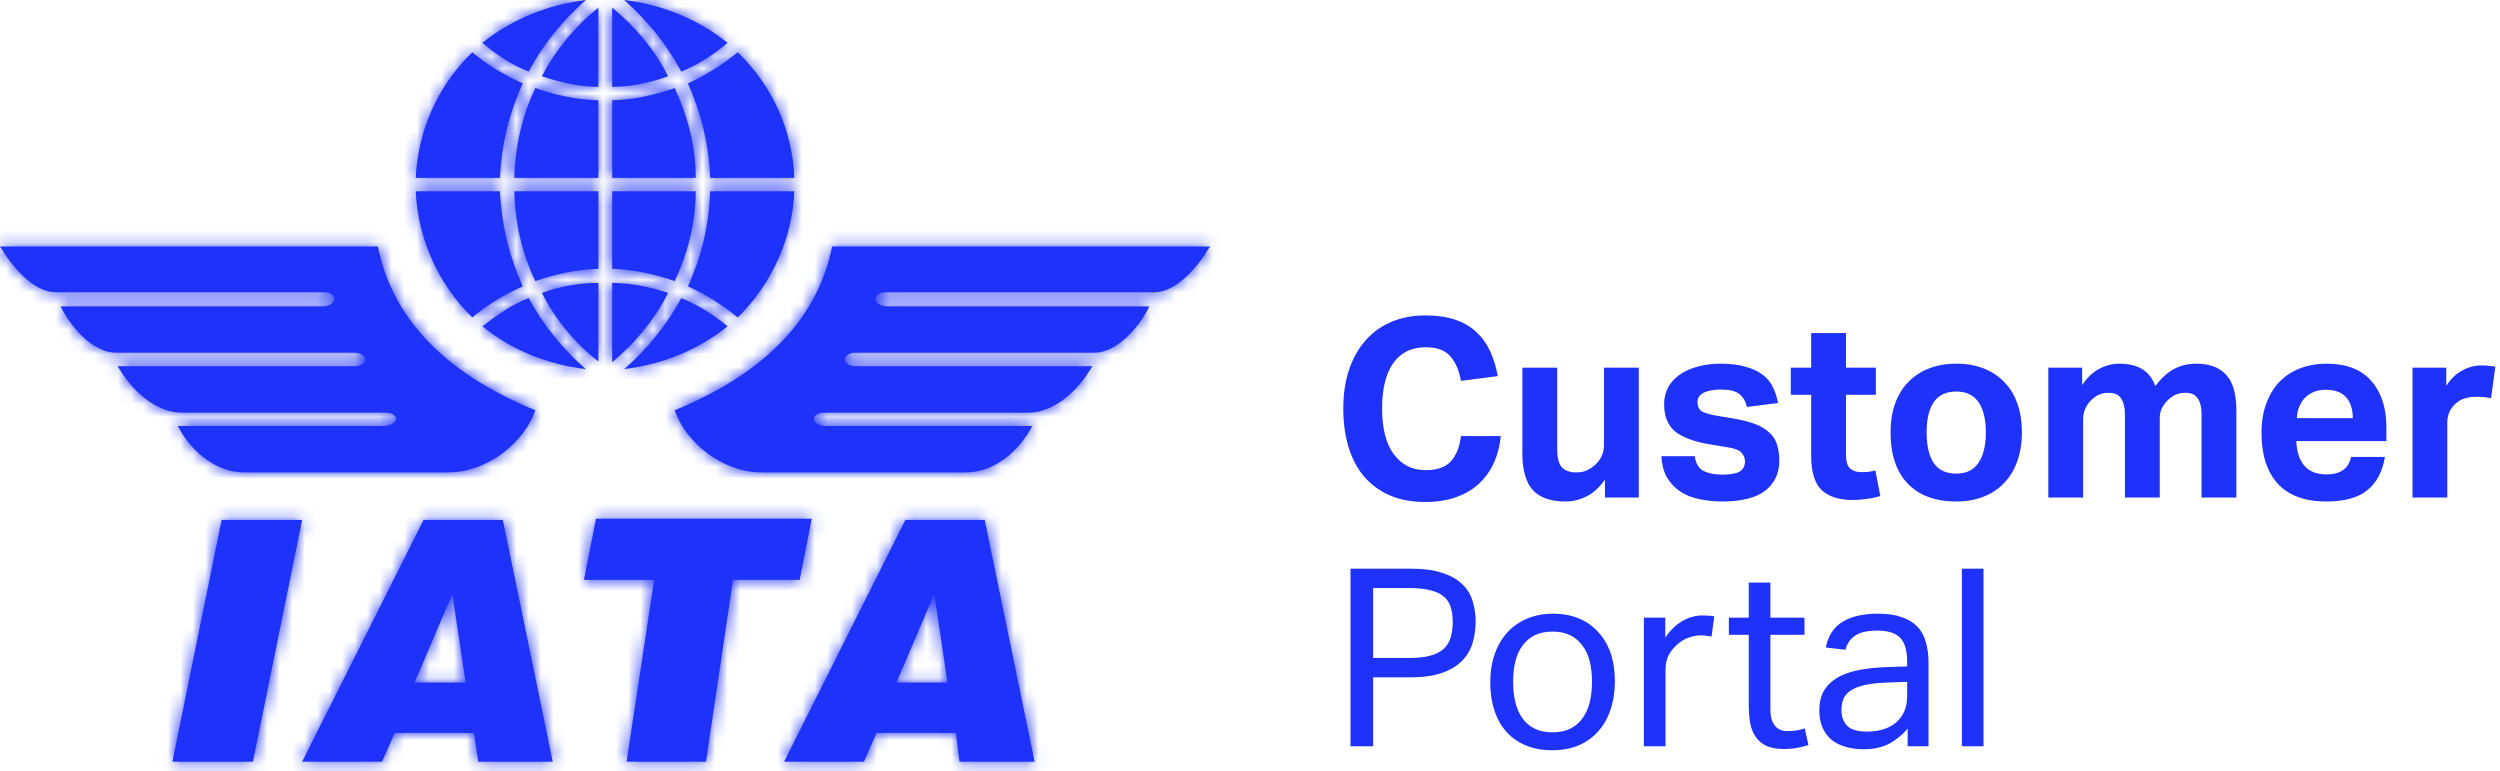
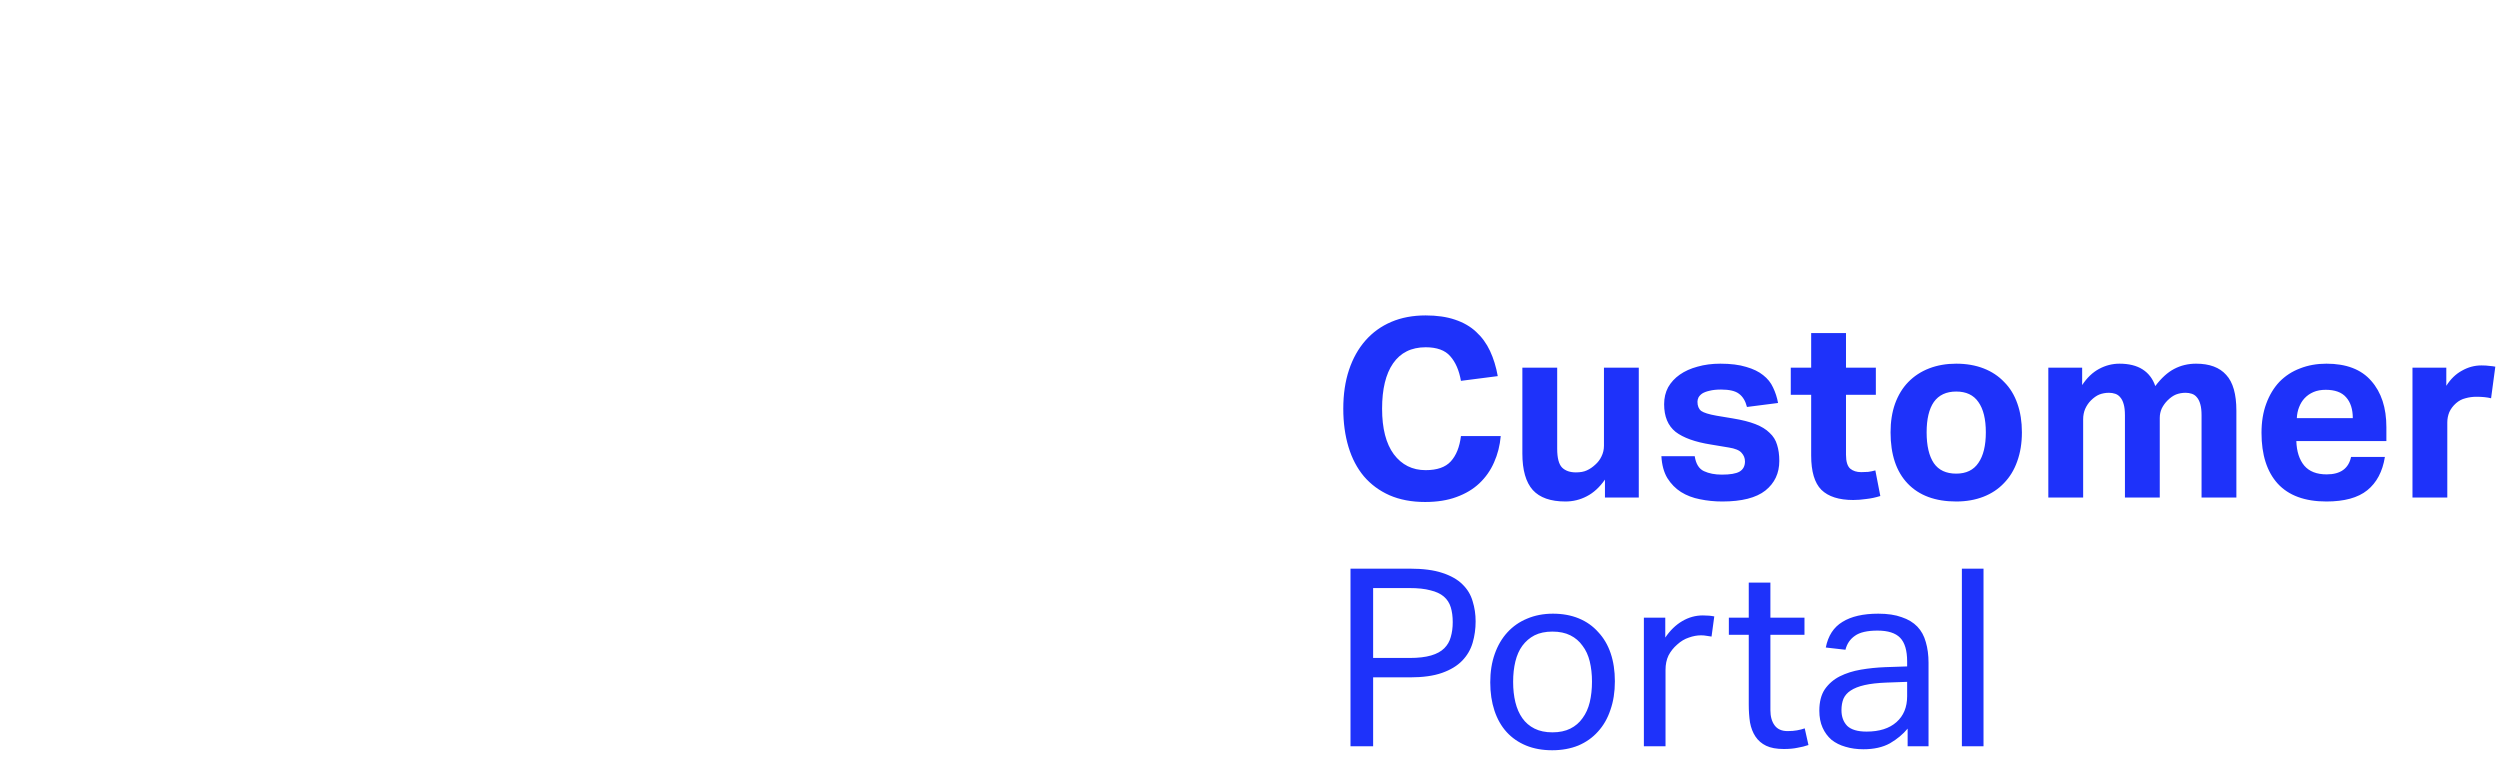
<svg xmlns="http://www.w3.org/2000/svg" width="201" height="62" viewBox="0 0 201 62" fill="none">
-   <path fill-rule="evenodd" clip-rule="evenodd" d="M49.222 29.116C51.008 27.649 52.657 25.672 53.718 23.547C52.266 23.075 50.722 22.747 49.222 22.747V29.116ZM48.11 29.061C46.271 27.649 44.631 25.672 43.569 23.547C45.018 23.025 46.56 22.747 48.11 22.747V29.061ZM49.222 0.615C51.008 2.073 52.657 4.008 53.718 6.133C52.266 6.648 50.722 6.984 49.222 6.984V0.615ZM48.11 0.615C46.271 2.073 44.631 4.059 43.569 6.133C45.018 6.605 46.56 6.984 48.11 6.984V0.615ZM49.222 21.614V15.379H55.936C55.936 17.881 55.311 20.331 54.247 22.601C52.699 22.043 50.864 21.659 49.222 21.614ZM63.864 15.379H57.099C57 18.119 56.42 20.573 55.311 23.025C56.76 23.687 58.056 24.488 59.316 25.523C62.076 22.793 63.71 19.156 63.864 15.379ZM58.497 26.234C57.434 25.338 56.083 24.488 54.776 23.971C53.565 26.185 52.07 28.028 50.184 29.676C53.23 29.299 56.083 28.173 58.497 26.234ZM48.11 21.614V15.379H41.353C41.398 17.881 41.971 20.384 43.04 22.601C44.631 22.043 46.373 21.659 48.11 21.614ZM33.421 15.379H40.189C40.335 18.119 40.916 20.522 42.028 23.025C40.526 23.687 39.223 24.488 37.97 25.523C35.21 22.793 33.62 19.248 33.421 15.379ZM38.786 26.234C39.902 25.382 41.197 24.442 42.507 23.971C43.717 26.185 45.213 28.028 47.099 29.676C44.05 29.299 41.154 28.173 38.786 26.234ZM49.222 8.067V14.299H55.936C55.936 11.793 55.311 9.391 54.247 7.077C52.657 7.646 50.913 8.02 49.222 8.067ZM63.864 14.299H57.099C57 11.603 56.373 9.108 55.311 6.704C56.76 6.041 58.107 5.185 59.316 4.2C62.216 7.027 63.71 10.571 63.864 14.299ZM58.497 3.444C57.385 4.392 56.083 5.232 54.776 5.758C53.565 3.49 52.07 1.694 50.184 0C53.23 0.378 56.083 1.518 58.497 3.444ZM48.11 8.067V14.299H41.353C41.398 11.841 41.971 9.342 43.04 7.077C44.631 7.646 46.373 8.02 48.11 8.067ZM33.421 14.299H40.189C40.335 11.561 40.916 9.156 42.028 6.704C40.526 6.041 39.223 5.232 37.97 4.2C35.162 6.94 33.62 10.479 33.421 14.299ZM38.786 3.444C39.902 4.392 41.154 5.232 42.507 5.758C43.663 3.54 45.259 1.652 47.099 0C44.05 0.378 41.197 1.518 38.786 3.444ZM-0 19.818H30.378C31.493 25.286 35.356 29.825 43.04 32.987C42.164 35.577 39.174 37.98 36.076 37.98H19.613C17.091 37.98 15.115 35.901 14.298 34.251H31.056C32.074 34.071 32.123 33.269 31.103 33.176H14.633C12.507 33.176 10.571 31.376 9.464 29.443H28.64C29.607 29.299 29.607 28.499 28.64 28.355H9.316C7.384 28.355 5.603 26.14 4.874 24.633H26.082C27.144 24.488 27.144 23.547 26.082 23.496H4.485C2.795 23.496 1.154 21.705 -0 19.818ZM97.285 19.818H66.904C65.793 25.286 61.924 29.825 54.247 32.987C55.116 35.577 58.107 37.98 61.2 37.98H77.675C80.188 37.98 82.166 35.901 82.989 34.251H66.227C65.214 34.071 65.159 33.269 66.181 33.176H82.654C84.782 33.176 86.71 31.376 87.818 29.443H68.644C67.675 29.299 67.675 28.499 68.644 28.355H87.972C89.899 28.355 91.682 26.14 92.406 24.633H71.2C70.139 24.488 70.139 23.547 71.2 23.496H92.797C94.489 23.496 96.131 21.705 97.285 19.818ZM63.043 61.239L72.791 41.803H79.169L83.182 61.239H77.144L76.858 58.929H70.475L69.462 61.239H63.043ZM72.074 54.875H76.178L75.116 47.755L72.074 54.875ZM50.377 61.239L52.598 46.619H46.949L47.919 41.708H65.264L64.294 46.619H58.932L56.76 61.239H50.377ZM24.291 61.239L34.055 41.803H40.428L44.44 61.239H38.452L38.105 58.929H31.733L30.719 61.239H24.291ZM33.33 54.875H37.437L36.369 47.755L33.33 54.875ZM13.86 61.239L17.819 41.803H24.291L20.337 61.239H13.86Z" fill="#1E32FA" />
  <mask id="mask0_538_24031" style="mask-type:alpha" maskUnits="userSpaceOnUse" x="-1" y="0" width="99" height="62">
-     <path fill-rule="evenodd" clip-rule="evenodd" d="M49.222 29.116C51.008 27.649 52.657 25.672 53.718 23.547C52.266 23.075 50.722 22.747 49.222 22.747V29.116ZM48.11 29.061C46.271 27.649 44.631 25.672 43.569 23.547C45.018 23.025 46.56 22.747 48.11 22.747V29.061ZM49.222 0.615C51.008 2.073 52.657 4.008 53.718 6.133C52.266 6.648 50.722 6.984 49.222 6.984V0.615ZM48.11 0.615C46.271 2.073 44.631 4.059 43.569 6.133C45.018 6.605 46.56 6.984 48.11 6.984V0.615ZM49.222 21.614V15.379H55.936C55.936 17.881 55.311 20.331 54.247 22.601C52.699 22.043 50.864 21.659 49.222 21.614ZM63.864 15.379H57.099C57 18.119 56.42 20.573 55.311 23.025C56.76 23.687 58.056 24.488 59.316 25.523C62.076 22.793 63.71 19.156 63.864 15.379ZM58.497 26.234C57.434 25.338 56.083 24.488 54.776 23.971C53.565 26.185 52.07 28.028 50.184 29.676C53.23 29.299 56.083 28.173 58.497 26.234ZM48.11 21.614V15.379H41.353C41.398 17.881 41.971 20.384 43.04 22.601C44.631 22.043 46.373 21.659 48.11 21.614ZM33.421 15.379H40.189C40.335 18.119 40.916 20.522 42.028 23.025C40.526 23.687 39.223 24.488 37.97 25.523C35.21 22.793 33.62 19.248 33.421 15.379ZM38.786 26.234C39.902 25.382 41.197 24.442 42.507 23.971C43.717 26.185 45.213 28.028 47.099 29.676C44.05 29.299 41.154 28.173 38.786 26.234ZM49.222 8.067V14.299H55.936C55.936 11.793 55.311 9.391 54.247 7.077C52.657 7.646 50.913 8.02 49.222 8.067ZM63.864 14.299H57.099C57 11.603 56.373 9.108 55.311 6.704C56.76 6.041 58.107 5.185 59.316 4.2C62.216 7.027 63.71 10.571 63.864 14.299ZM58.497 3.444C57.385 4.392 56.083 5.232 54.776 5.758C53.565 3.49 52.07 1.694 50.184 0C53.23 0.378 56.083 1.518 58.497 3.444ZM48.11 8.067V14.299H41.353C41.398 11.841 41.971 9.342 43.04 7.077C44.631 7.646 46.373 8.02 48.11 8.067ZM33.421 14.299H40.189C40.335 11.561 40.916 9.156 42.028 6.704C40.526 6.041 39.223 5.232 37.97 4.2C35.162 6.94 33.62 10.479 33.421 14.299ZM38.786 3.444C39.902 4.392 41.154 5.232 42.507 5.758C43.663 3.54 45.259 1.652 47.099 0C44.05 0.378 41.197 1.518 38.786 3.444ZM-0 19.818H30.378C31.493 25.286 35.356 29.825 43.04 32.987C42.164 35.577 39.174 37.98 36.076 37.98H19.613C17.091 37.98 15.115 35.901 14.298 34.251H31.056C32.074 34.071 32.123 33.269 31.103 33.176H14.633C12.507 33.176 10.571 31.376 9.464 29.443H28.64C29.607 29.299 29.607 28.499 28.64 28.355H9.316C7.384 28.355 5.603 26.14 4.874 24.633H26.082C27.144 24.488 27.144 23.547 26.082 23.496H4.485C2.795 23.496 1.154 21.705 -0 19.818ZM97.285 19.818H66.904C65.793 25.286 61.924 29.825 54.247 32.987C55.116 35.577 58.107 37.98 61.2 37.98H77.675C80.188 37.98 82.166 35.901 82.989 34.251H66.227C65.214 34.071 65.159 33.269 66.181 33.176H82.654C84.782 33.176 86.71 31.376 87.818 29.443H68.644C67.675 29.299 67.675 28.499 68.644 28.355H87.972C89.899 28.355 91.682 26.14 92.406 24.633H71.2C70.139 24.488 70.139 23.547 71.2 23.496H92.797C94.489 23.496 96.131 21.705 97.285 19.818ZM63.043 61.239L72.791 41.803H79.169L83.182 61.239H77.144L76.858 58.929H70.475L69.462 61.239H63.043ZM72.074 54.875H76.178L75.116 47.755L72.074 54.875ZM50.377 61.239L52.598 46.619H46.949L47.919 41.708H65.264L64.294 46.619H58.932L56.76 61.239H50.377ZM24.291 61.239L34.055 41.803H40.428L44.44 61.239H38.452L38.105 58.929H31.733L30.719 61.239H24.291ZM33.33 54.875H37.437L36.369 47.755L33.33 54.875ZM13.86 61.239L17.819 41.803H24.291L20.337 61.239H13.86Z" fill="white" />
-   </mask>
+     </mask>
  <g mask="url(#mask0_538_24031)">
    <rect width="98" height="62" fill="#1E32FA" />
  </g>
  <path d="M120.66 35.06C120.593 35.82 120.413 36.527 120.12 37.18C119.84 37.82 119.447 38.38 118.94 38.86C118.447 39.327 117.833 39.693 117.1 39.96C116.38 40.227 115.54 40.36 114.58 40.36C113.5 40.36 112.547 40.18 111.72 39.82C110.907 39.46 110.22 38.953 109.66 38.3C109.113 37.647 108.7 36.86 108.42 35.94C108.14 35.007 108 33.98 108 32.86C108 31.7 108.153 30.66 108.46 29.74C108.767 28.82 109.207 28.033 109.78 27.38C110.353 26.727 111.047 26.227 111.86 25.88C112.673 25.533 113.593 25.36 114.62 25.36C115.527 25.36 116.313 25.473 116.98 25.7C117.66 25.927 118.227 26.253 118.68 26.68C119.147 27.107 119.52 27.62 119.8 28.22C120.08 28.82 120.287 29.493 120.42 30.24L117.46 30.62C117.313 29.78 117.027 29.12 116.6 28.64C116.187 28.16 115.527 27.92 114.62 27.92C113.473 27.92 112.6 28.353 112 29.22C111.413 30.073 111.12 31.287 111.12 32.86C111.12 34.447 111.433 35.667 112.06 36.52C112.7 37.373 113.553 37.8 114.62 37.8C115.54 37.8 116.213 37.567 116.64 37.1C117.08 36.62 117.353 35.94 117.46 35.06H120.66ZM122.398 29.56H125.198V36.08C125.198 36.827 125.331 37.333 125.598 37.6C125.864 37.853 126.231 37.98 126.698 37.98C127.058 37.98 127.351 37.927 127.578 37.82C127.818 37.713 128.044 37.56 128.258 37.36C128.471 37.173 128.638 36.953 128.758 36.7C128.891 36.433 128.958 36.147 128.958 35.84V29.56H131.758V40H129.038V38.56C128.611 39.173 128.124 39.62 127.578 39.9C127.044 40.18 126.471 40.32 125.858 40.32C124.671 40.32 123.798 40.013 123.238 39.4C122.678 38.773 122.398 37.793 122.398 36.46V29.56ZM136.256 36.68C136.349 37.293 136.596 37.693 136.996 37.88C137.396 38.067 137.876 38.16 138.436 38.16C139.103 38.16 139.576 38.08 139.856 37.92C140.149 37.747 140.296 37.473 140.296 37.1C140.296 36.833 140.203 36.6 140.016 36.4C139.843 36.2 139.503 36.06 138.996 35.98L137.556 35.74C136.289 35.54 135.343 35.2 134.716 34.72C134.103 34.227 133.796 33.487 133.796 32.5C133.796 31.993 133.903 31.54 134.116 31.14C134.343 30.74 134.656 30.4 135.056 30.12C135.456 29.84 135.929 29.627 136.476 29.48C137.036 29.32 137.649 29.24 138.316 29.24C139.143 29.24 139.836 29.327 140.396 29.5C140.956 29.66 141.409 29.88 141.756 30.16C142.116 30.44 142.383 30.773 142.556 31.16C142.743 31.547 142.876 31.96 142.956 32.4L140.456 32.72C140.336 32.24 140.123 31.887 139.816 31.66C139.523 31.433 139.043 31.32 138.376 31.32C138.003 31.32 137.689 31.353 137.436 31.42C137.196 31.473 137.003 31.547 136.856 31.64C136.723 31.733 136.623 31.84 136.556 31.96C136.503 32.08 136.476 32.193 136.476 32.3C136.476 32.633 136.576 32.88 136.776 33.04C136.989 33.187 137.396 33.313 137.996 33.42L139.316 33.64C140.049 33.76 140.656 33.913 141.136 34.1C141.616 34.287 141.996 34.52 142.276 34.8C142.569 35.067 142.769 35.387 142.876 35.76C142.996 36.133 143.056 36.567 143.056 37.06C143.056 38.047 142.683 38.84 141.936 39.44C141.189 40.027 140.036 40.32 138.476 40.32C137.849 40.32 137.249 40.26 136.676 40.14C136.116 40.033 135.609 39.84 135.156 39.56C134.716 39.28 134.349 38.907 134.056 38.44C133.776 37.973 133.616 37.387 133.576 36.68H136.256ZM145.618 31.74H143.978V29.56H145.618V26.78H148.418V29.56H150.818V31.74H148.418V36.56C148.418 37.107 148.532 37.48 148.758 37.68C148.985 37.867 149.278 37.96 149.638 37.96C149.825 37.96 150.012 37.953 150.198 37.94C150.398 37.913 150.592 37.873 150.778 37.82L151.178 39.88C150.792 40 150.412 40.08 150.038 40.12C149.678 40.173 149.332 40.2 148.998 40.2C147.852 40.2 146.998 39.927 146.438 39.38C145.892 38.833 145.618 37.913 145.618 36.62V31.74ZM157.281 40.32C155.601 40.32 154.301 39.84 153.381 38.88C152.461 37.92 152.001 36.547 152.001 34.76C152.001 33.907 152.121 33.14 152.361 32.46C152.614 31.767 152.968 31.187 153.421 30.72C153.888 30.24 154.448 29.873 155.101 29.62C155.754 29.367 156.481 29.24 157.281 29.24C158.094 29.24 158.828 29.367 159.481 29.62C160.134 29.873 160.688 30.24 161.141 30.72C161.608 31.187 161.961 31.767 162.201 32.46C162.441 33.14 162.561 33.907 162.561 34.76C162.561 35.627 162.434 36.407 162.181 37.1C161.941 37.78 161.588 38.36 161.121 38.84C160.668 39.32 160.114 39.687 159.461 39.94C158.808 40.193 158.081 40.32 157.281 40.32ZM157.281 38.08C158.081 38.08 158.674 37.793 159.061 37.22C159.461 36.647 159.661 35.827 159.661 34.76C159.661 33.693 159.461 32.88 159.061 32.32C158.674 31.76 158.081 31.48 157.281 31.48C156.481 31.48 155.881 31.76 155.481 32.32C155.094 32.88 154.901 33.693 154.901 34.76C154.901 35.84 155.094 36.667 155.481 37.24C155.868 37.8 156.468 38.08 157.281 38.08ZM164.685 29.56H167.405V30.96C167.792 30.373 168.245 29.94 168.765 29.66C169.285 29.38 169.832 29.24 170.405 29.24C171.165 29.24 171.785 29.393 172.265 29.7C172.745 30.007 173.085 30.453 173.285 31.04C173.765 30.4 174.272 29.94 174.805 29.66C175.339 29.38 175.925 29.24 176.565 29.24C177.645 29.24 178.452 29.54 178.985 30.14C179.532 30.727 179.805 31.687 179.805 33.02V40H177.005V33.4C177.005 33.027 176.972 32.727 176.905 32.5C176.839 32.26 176.745 32.073 176.625 31.94C176.519 31.807 176.385 31.713 176.225 31.66C176.065 31.607 175.899 31.58 175.725 31.58C175.445 31.58 175.185 31.627 174.945 31.72C174.719 31.813 174.492 31.973 174.265 32.2C174.079 32.387 173.925 32.6 173.805 32.84C173.699 33.08 173.645 33.333 173.645 33.6V40H170.845V33.4C170.845 33.027 170.812 32.727 170.745 32.5C170.679 32.26 170.585 32.073 170.465 31.94C170.359 31.807 170.225 31.713 170.065 31.66C169.905 31.607 169.739 31.58 169.565 31.58C169.285 31.58 169.025 31.627 168.785 31.72C168.559 31.813 168.332 31.973 168.105 32.2C167.919 32.387 167.765 32.613 167.645 32.88C167.539 33.133 167.485 33.413 167.485 33.72V40H164.685V29.56ZM191.745 36.74C191.559 37.913 191.085 38.807 190.325 39.42C189.579 40.02 188.485 40.32 187.045 40.32C185.312 40.32 184.005 39.84 183.125 38.88C182.259 37.92 181.825 36.56 181.825 34.8C181.825 33.92 181.952 33.14 182.205 32.46C182.459 31.767 182.812 31.18 183.265 30.7C183.732 30.22 184.285 29.86 184.925 29.62C185.565 29.367 186.272 29.24 187.045 29.24C188.645 29.24 189.845 29.7 190.645 30.62C191.459 31.54 191.865 32.78 191.865 34.34V35.46H184.625C184.652 36.3 184.865 36.96 185.265 37.44C185.665 37.907 186.265 38.14 187.065 38.14C188.172 38.14 188.825 37.673 189.025 36.74H191.745ZM189.165 33.62C189.165 32.9 188.985 32.34 188.625 31.94C188.279 31.54 187.732 31.34 186.985 31.34C186.612 31.34 186.285 31.4 186.005 31.52C185.725 31.64 185.485 31.807 185.285 32.02C185.099 32.22 184.952 32.46 184.845 32.74C184.739 33.007 184.679 33.3 184.665 33.62H189.165ZM193.963 29.56H196.683V31.02C197.029 30.473 197.449 30.067 197.943 29.8C198.436 29.52 198.956 29.38 199.503 29.38C199.769 29.38 199.989 29.393 200.163 29.42C200.336 29.433 200.489 29.453 200.623 29.48L200.283 32.02C199.963 31.94 199.569 31.9 199.103 31.9C198.796 31.9 198.503 31.94 198.223 32.02C197.943 32.087 197.689 32.22 197.463 32.42C197.223 32.633 197.043 32.873 196.923 33.14C196.816 33.407 196.763 33.68 196.763 33.96V40H193.963V29.56ZM108.58 45.72H113.36C114.413 45.72 115.28 45.833 115.96 46.06C116.653 46.287 117.193 46.593 117.58 46.98C117.98 47.367 118.253 47.82 118.4 48.34C118.56 48.847 118.64 49.387 118.64 49.96C118.64 50.56 118.56 51.133 118.4 51.68C118.24 52.227 117.96 52.707 117.56 53.12C117.16 53.533 116.62 53.86 115.94 54.1C115.26 54.34 114.4 54.46 113.36 54.46H110.4V60H108.58V45.72ZM113.34 52.9C114.033 52.9 114.607 52.833 115.06 52.7C115.513 52.567 115.867 52.373 116.12 52.12C116.373 51.867 116.547 51.567 116.64 51.22C116.747 50.86 116.8 50.46 116.8 50.02C116.8 49.567 116.747 49.167 116.64 48.82C116.533 48.473 116.347 48.187 116.08 47.96C115.813 47.733 115.453 47.567 115 47.46C114.56 47.34 114 47.28 113.32 47.28H110.4V52.9H113.34ZM124.796 60.32C124.01 60.32 123.31 60.193 122.696 59.94C122.083 59.687 121.563 59.327 121.136 58.86C120.71 58.393 120.383 57.82 120.156 57.14C119.93 56.46 119.816 55.7 119.816 54.86C119.816 54.02 119.936 53.26 120.176 52.58C120.416 51.9 120.756 51.32 121.196 50.84C121.636 50.36 122.163 49.993 122.776 49.74C123.403 49.473 124.096 49.34 124.856 49.34C125.63 49.34 126.323 49.467 126.936 49.72C127.55 49.973 128.07 50.34 128.496 50.82C128.936 51.287 129.27 51.853 129.496 52.52C129.723 53.187 129.836 53.94 129.836 54.78C129.836 55.633 129.716 56.4 129.476 57.08C129.25 57.76 128.916 58.34 128.476 58.82C128.05 59.3 127.523 59.673 126.896 59.94C126.27 60.193 125.57 60.32 124.796 60.32ZM124.816 58.88C125.376 58.88 125.856 58.78 126.256 58.58C126.656 58.38 126.983 58.1 127.236 57.74C127.503 57.38 127.696 56.953 127.816 56.46C127.936 55.953 127.996 55.4 127.996 54.8C127.996 54.213 127.936 53.673 127.816 53.18C127.696 52.687 127.503 52.267 127.236 51.92C126.983 51.56 126.656 51.28 126.256 51.08C125.856 50.88 125.376 50.78 124.816 50.78C124.256 50.78 123.776 50.88 123.376 51.08C122.99 51.28 122.663 51.56 122.396 51.92C122.143 52.267 121.956 52.687 121.836 53.18C121.716 53.673 121.656 54.22 121.656 54.82C121.656 55.42 121.716 55.967 121.836 56.46C121.956 56.953 122.143 57.38 122.396 57.74C122.65 58.1 122.976 58.38 123.376 58.58C123.776 58.78 124.256 58.88 124.816 58.88ZM132.168 49.66H133.888V51.26C134.275 50.687 134.728 50.247 135.248 49.94C135.768 49.633 136.321 49.48 136.908 49.48C137.268 49.48 137.575 49.507 137.828 49.56L137.608 51.18C137.475 51.153 137.341 51.133 137.208 51.12C137.075 51.093 136.928 51.08 136.768 51.08C136.448 51.08 136.121 51.14 135.788 51.26C135.455 51.367 135.141 51.553 134.848 51.82C134.555 52.073 134.321 52.367 134.148 52.7C133.988 53.033 133.908 53.42 133.908 53.86V60H132.168V49.66ZM140.6 51.04H139V49.66H140.6V46.84H142.34V49.66H145.08V51.04H142.34V57.1C142.34 57.607 142.453 58.013 142.68 58.32C142.907 58.627 143.253 58.78 143.72 58.78C144.013 58.78 144.267 58.76 144.48 58.72C144.707 58.68 144.913 58.627 145.1 58.56L145.4 59.9C145.133 59.993 144.84 60.067 144.52 60.12C144.213 60.187 143.847 60.22 143.42 60.22C142.833 60.22 142.36 60.133 142 59.96C141.64 59.787 141.353 59.54 141.14 59.22C140.927 58.9 140.78 58.52 140.7 58.08C140.633 57.64 140.6 57.16 140.6 56.64V51.04ZM153.374 58.58C153 59.033 152.527 59.427 151.954 59.76C151.38 60.08 150.667 60.24 149.814 60.24C149.294 60.24 148.814 60.173 148.374 60.04C147.947 59.92 147.574 59.733 147.254 59.48C146.947 59.213 146.707 58.887 146.534 58.5C146.36 58.113 146.274 57.66 146.274 57.14C146.274 56.433 146.42 55.86 146.714 55.42C147.02 54.98 147.42 54.633 147.914 54.38C148.42 54.127 148.987 53.947 149.614 53.84C150.24 53.733 150.887 53.667 151.554 53.64L153.334 53.58V53.18C153.334 52.3 153.147 51.667 152.774 51.28C152.4 50.893 151.794 50.7 150.954 50.7C150.127 50.7 149.52 50.84 149.134 51.12C148.747 51.387 148.494 51.76 148.374 52.24L146.794 52.06C146.98 51.113 147.427 50.427 148.134 50C148.84 49.56 149.8 49.34 151.014 49.34C151.76 49.34 152.387 49.433 152.894 49.62C153.414 49.793 153.834 50.047 154.154 50.38C154.474 50.713 154.7 51.127 154.834 51.62C154.98 52.113 155.054 52.667 155.054 53.28V60H153.374V58.58ZM153.334 54.82L151.674 54.88C150.967 54.907 150.38 54.973 149.914 55.08C149.447 55.187 149.074 55.333 148.794 55.52C148.527 55.693 148.334 55.913 148.214 56.18C148.107 56.447 148.054 56.753 148.054 57.1C148.054 57.62 148.207 58.04 148.514 58.36C148.834 58.667 149.354 58.82 150.074 58.82C151.1 58.82 151.9 58.567 152.474 58.06C153.047 57.553 153.334 56.86 153.334 55.98V54.82ZM157.735 45.72H159.475V60H157.735V45.72Z" fill="#1E32FA" />
</svg>